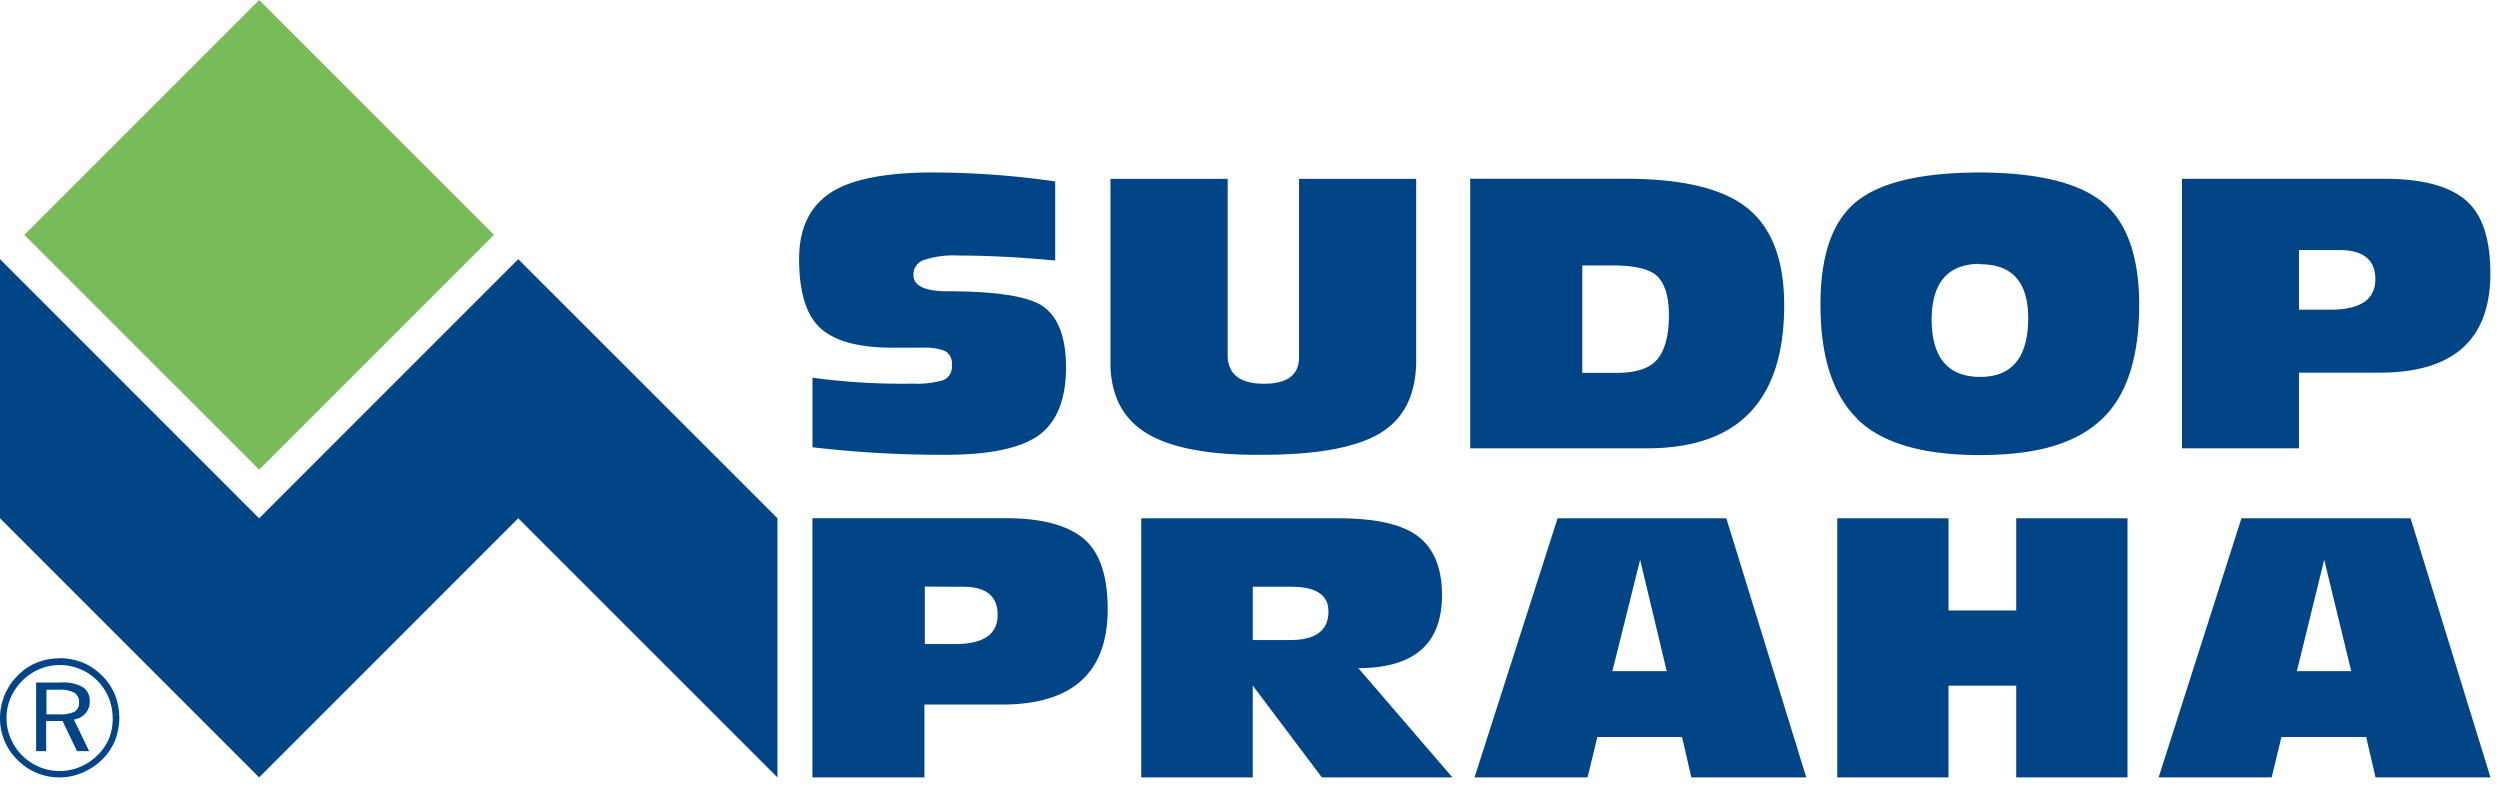
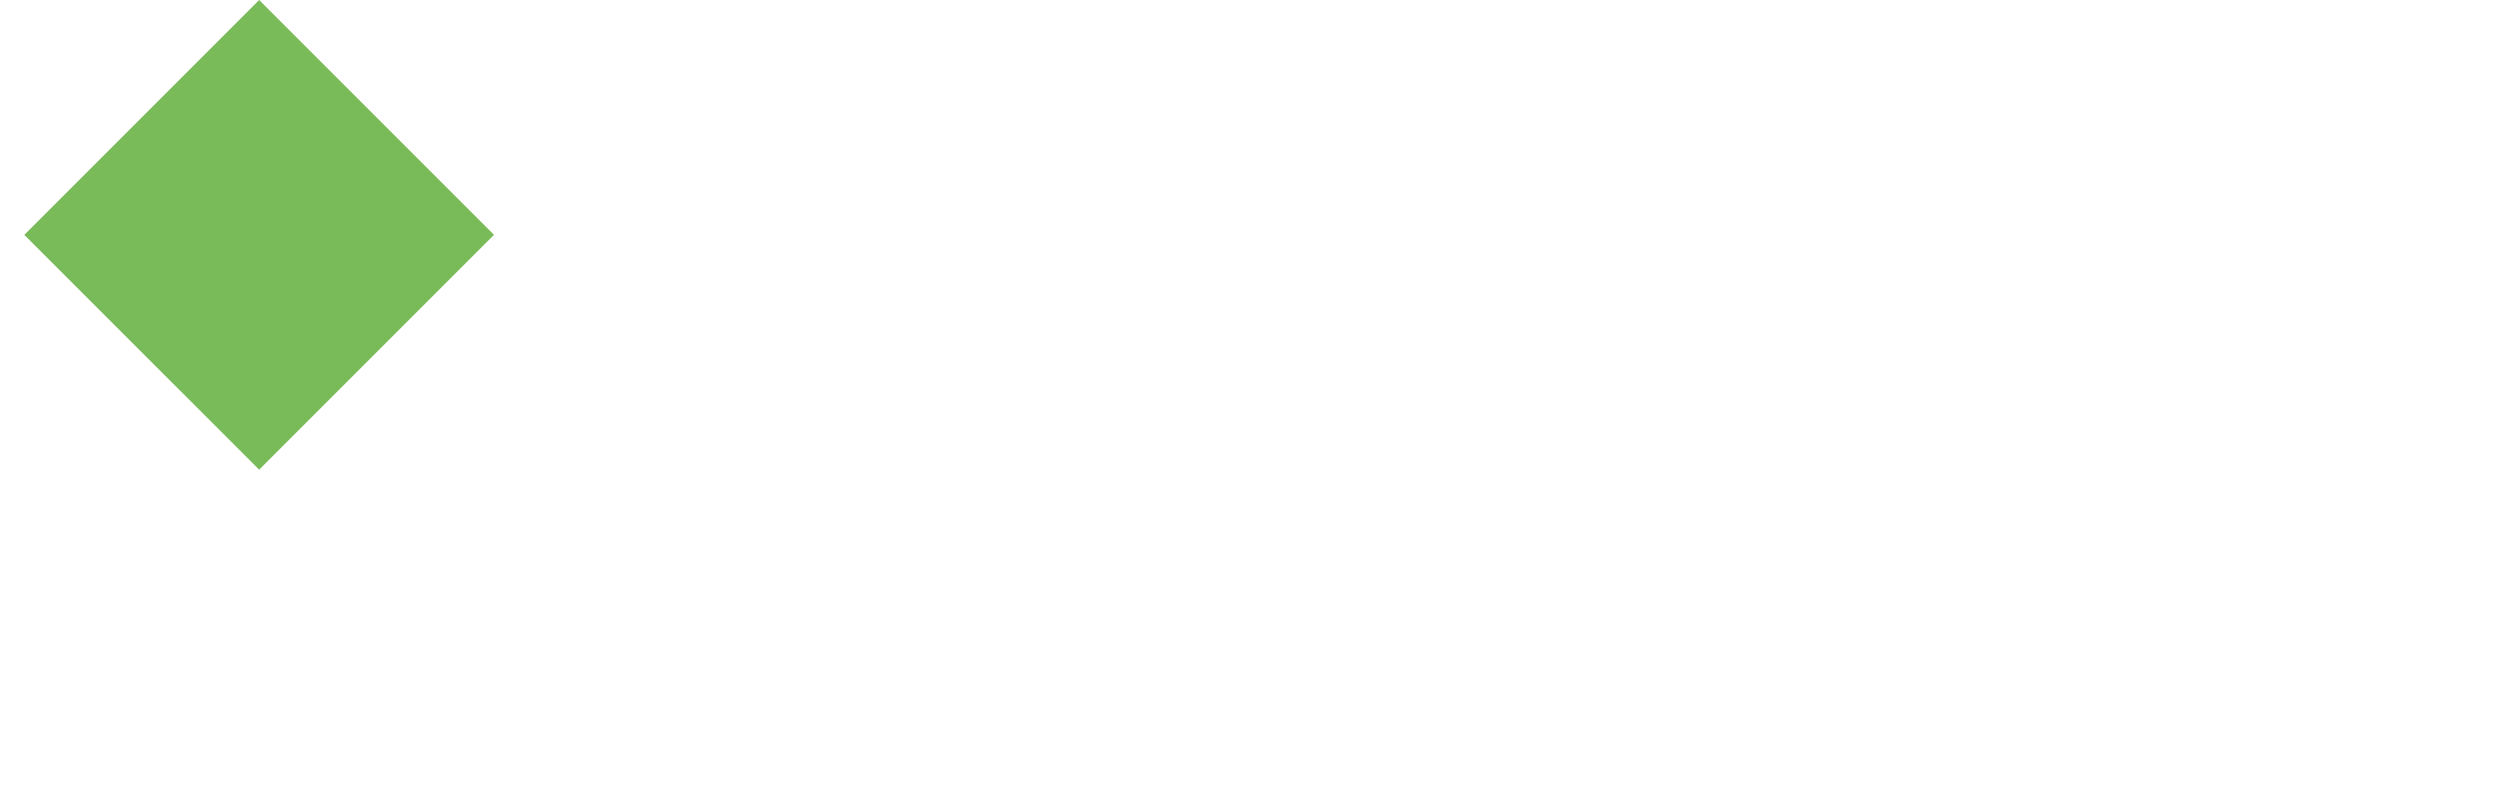
<svg xmlns="http://www.w3.org/2000/svg" width="104" height="33" fill="none">
-   <path d="M94.501 32.34l.407-1.68h3.525l.389 1.68h4.782l-3.324-10.78h-7.036l-3.446 10.78h4.703zm2.186-9.054l1.124 4.634H95.55l1.137-4.634zM76.43 32.34h4.628v-3.815h2.817v3.815h4.629V21.56h-4.629v3.836h-2.817v-3.835H76.43v10.78zm-10.387 0l.406-1.68h3.525l.386 1.68h4.782l-3.327-10.78h-7.019L61.34 32.34h4.703zm2.186-9.054l1.107 4.634h-2.261l1.154-4.634zM47.476 32.34h4.638v-3.822l2.876 3.822h5.431l-3.914-4.546c2.322 0 3.484-1.014 3.48-3.043 0-1.11-.328-1.92-.983-2.428-.656-.51-1.766-.762-3.33-.762h-8.198v10.78zm6.247-7.93c1.028 0 1.54.34 1.54 1.024 0 .796-.532 1.192-1.598 1.192h-1.55v-2.217h1.608zm-19.926 7.93h4.659v-3.03h3.214c2.94 0 4.41-1.321 4.41-3.968 0-1.418-.342-2.401-1.026-2.955-.683-.553-1.752-.83-3.21-.83h-8.047V32.34zm6.274-7.93c.953 0 1.431.389 1.431 1.17 0 .783-.553 1.186-1.663 1.213h-1.366v-2.39l1.598.006zm50.699-5.76h4.867v-3.148h3.361c3.067 0 4.601-1.377 4.601-4.126 0-1.473-.352-2.497-1.056-3.074-.703-.578-1.82-.865-3.354-.865H90.77v11.214zm6.551-8.248c.994 0 1.493.407 1.493 1.216 0 .81-.58 1.233-1.739 1.264h-1.438v-2.48h1.684zm-20.066 7.02c1.014 1.007 2.715 1.509 5.103 1.509 2.387 0 3.968-.482 5.03-1.448 1.063-.967 1.596-2.559 1.603-4.782 0-2.005-.496-3.426-1.483-4.256-.987-.83-2.688-1.253-5.1-1.27-2.455 0-4.18.402-5.18 1.212-1.001.81-1.5 2.24-1.496 4.297 0 2.148.508 3.723 1.523 4.73m5.123-6.421c1.329 0 1.991.745 1.995 2.23 0 1.636-.666 2.456-1.995 2.456-1.329 0-2.005-.785-2.022-2.357 0-1.564.673-2.346 2.019-2.346M68.518 18.65c3.801 0 5.704-1.985 5.704-5.954 0-1.858-.502-3.197-1.506-4.02-1.005-.823-2.692-1.236-5.066-1.24h-6.49V18.65h7.358zm-2.695-7.607h1.267c.953 0 1.578.16 1.882.478.304.318.454.854.454 1.602 0 .817-.157 1.421-.47 1.81-.315.39-.886.581-1.709.578h-1.424v-4.468zm-19.63 4.02c0 1.366.506 2.354 1.514 2.965 1.008.611 2.603.909 4.782.892 2.278 0 3.914-.298 4.911-.892.998-.594 1.503-1.595 1.513-2.999V7.44H54.04v7.423c0 .734-.488 1.1-1.461 1.1-.974 0-1.476-.376-1.507-1.13V7.44h-4.877v7.623zM33.8 18.606a46.5 46.5 0 005.516.314c1.844 0 3.142-.27 3.894-.812.751-.544 1.13-1.48 1.137-2.808 0-1.298-.341-2.165-1.024-2.6-.643-.389-1.947-.583-3.911-.583-.943 0-1.414-.23-1.414-.683a.635.635 0 01.416-.612c.479-.157.98-.222 1.483-.191 1.195 0 2.51.068 4 .208V7.547a36.337 36.337 0 00-5.06-.373c-2.028 0-3.47.29-4.32.868-.85.577-1.277 1.49-1.274 2.732 0 1.397.304 2.364.912 2.9.608.536 1.626.8 3.054.79h1.188c.311-.018.622.027.912.136a.595.595 0 01.287.598.584.584 0 01-.372.621c-.4.113-.816.16-1.23.14a27.778 27.778 0 01-4.194-.246v2.893zM2.476 27.38c.332 0 .66.062.967.185.3.123.574.311.803.543.232.226.413.499.536.796a2.587 2.587 0 010 1.906 2.338 2.338 0 01-.533.786 2.586 2.586 0 01-.833.553 2.442 2.442 0 01-2.695-.543A2.418 2.418 0 010 29.86a2.51 2.51 0 01.741-1.762c.221-.229.491-.41.785-.53.3-.122.625-.184.95-.18m2.21 2.49c0-.294-.055-.585-.165-.854a2.198 2.198 0 00-3.58-.72l-.013.013c-.205.208-.372.45-.488.717a2.155 2.155 0 000 1.674 2.227 2.227 0 001.199 1.199 2.191 2.191 0 001.684 0 2.3 2.3 0 00.734-.49c.201-.194.362-.426.471-.682.11-.27.164-.557.16-.847m-2.137-1.496c.31-.02.618.044.891.191a.664.664 0 01.29.594.712.712 0 01-.18.502.767.767 0 01-.479.253l.635 1.315h-.505l-.601-1.253H1.92v1.253h-.417v-2.855h1.049zm-.082.3h-.537v1.025h.537c.218.017.437-.02.635-.113a.419.419 0 00.184-.382.44.44 0 00-.194-.403c-.195-.1-.41-.14-.625-.127zM0 21.56l10.78 10.78 10.779-10.78 10.783 10.78V21.56L21.559 10.782l-10.78 10.78L0 10.78v10.78z" fill="#014587" />
  <path d="M10.781 0l-9.77 9.77 9.77 9.769 9.77-9.77L10.78 0z" fill="#79BB59" />
</svg>